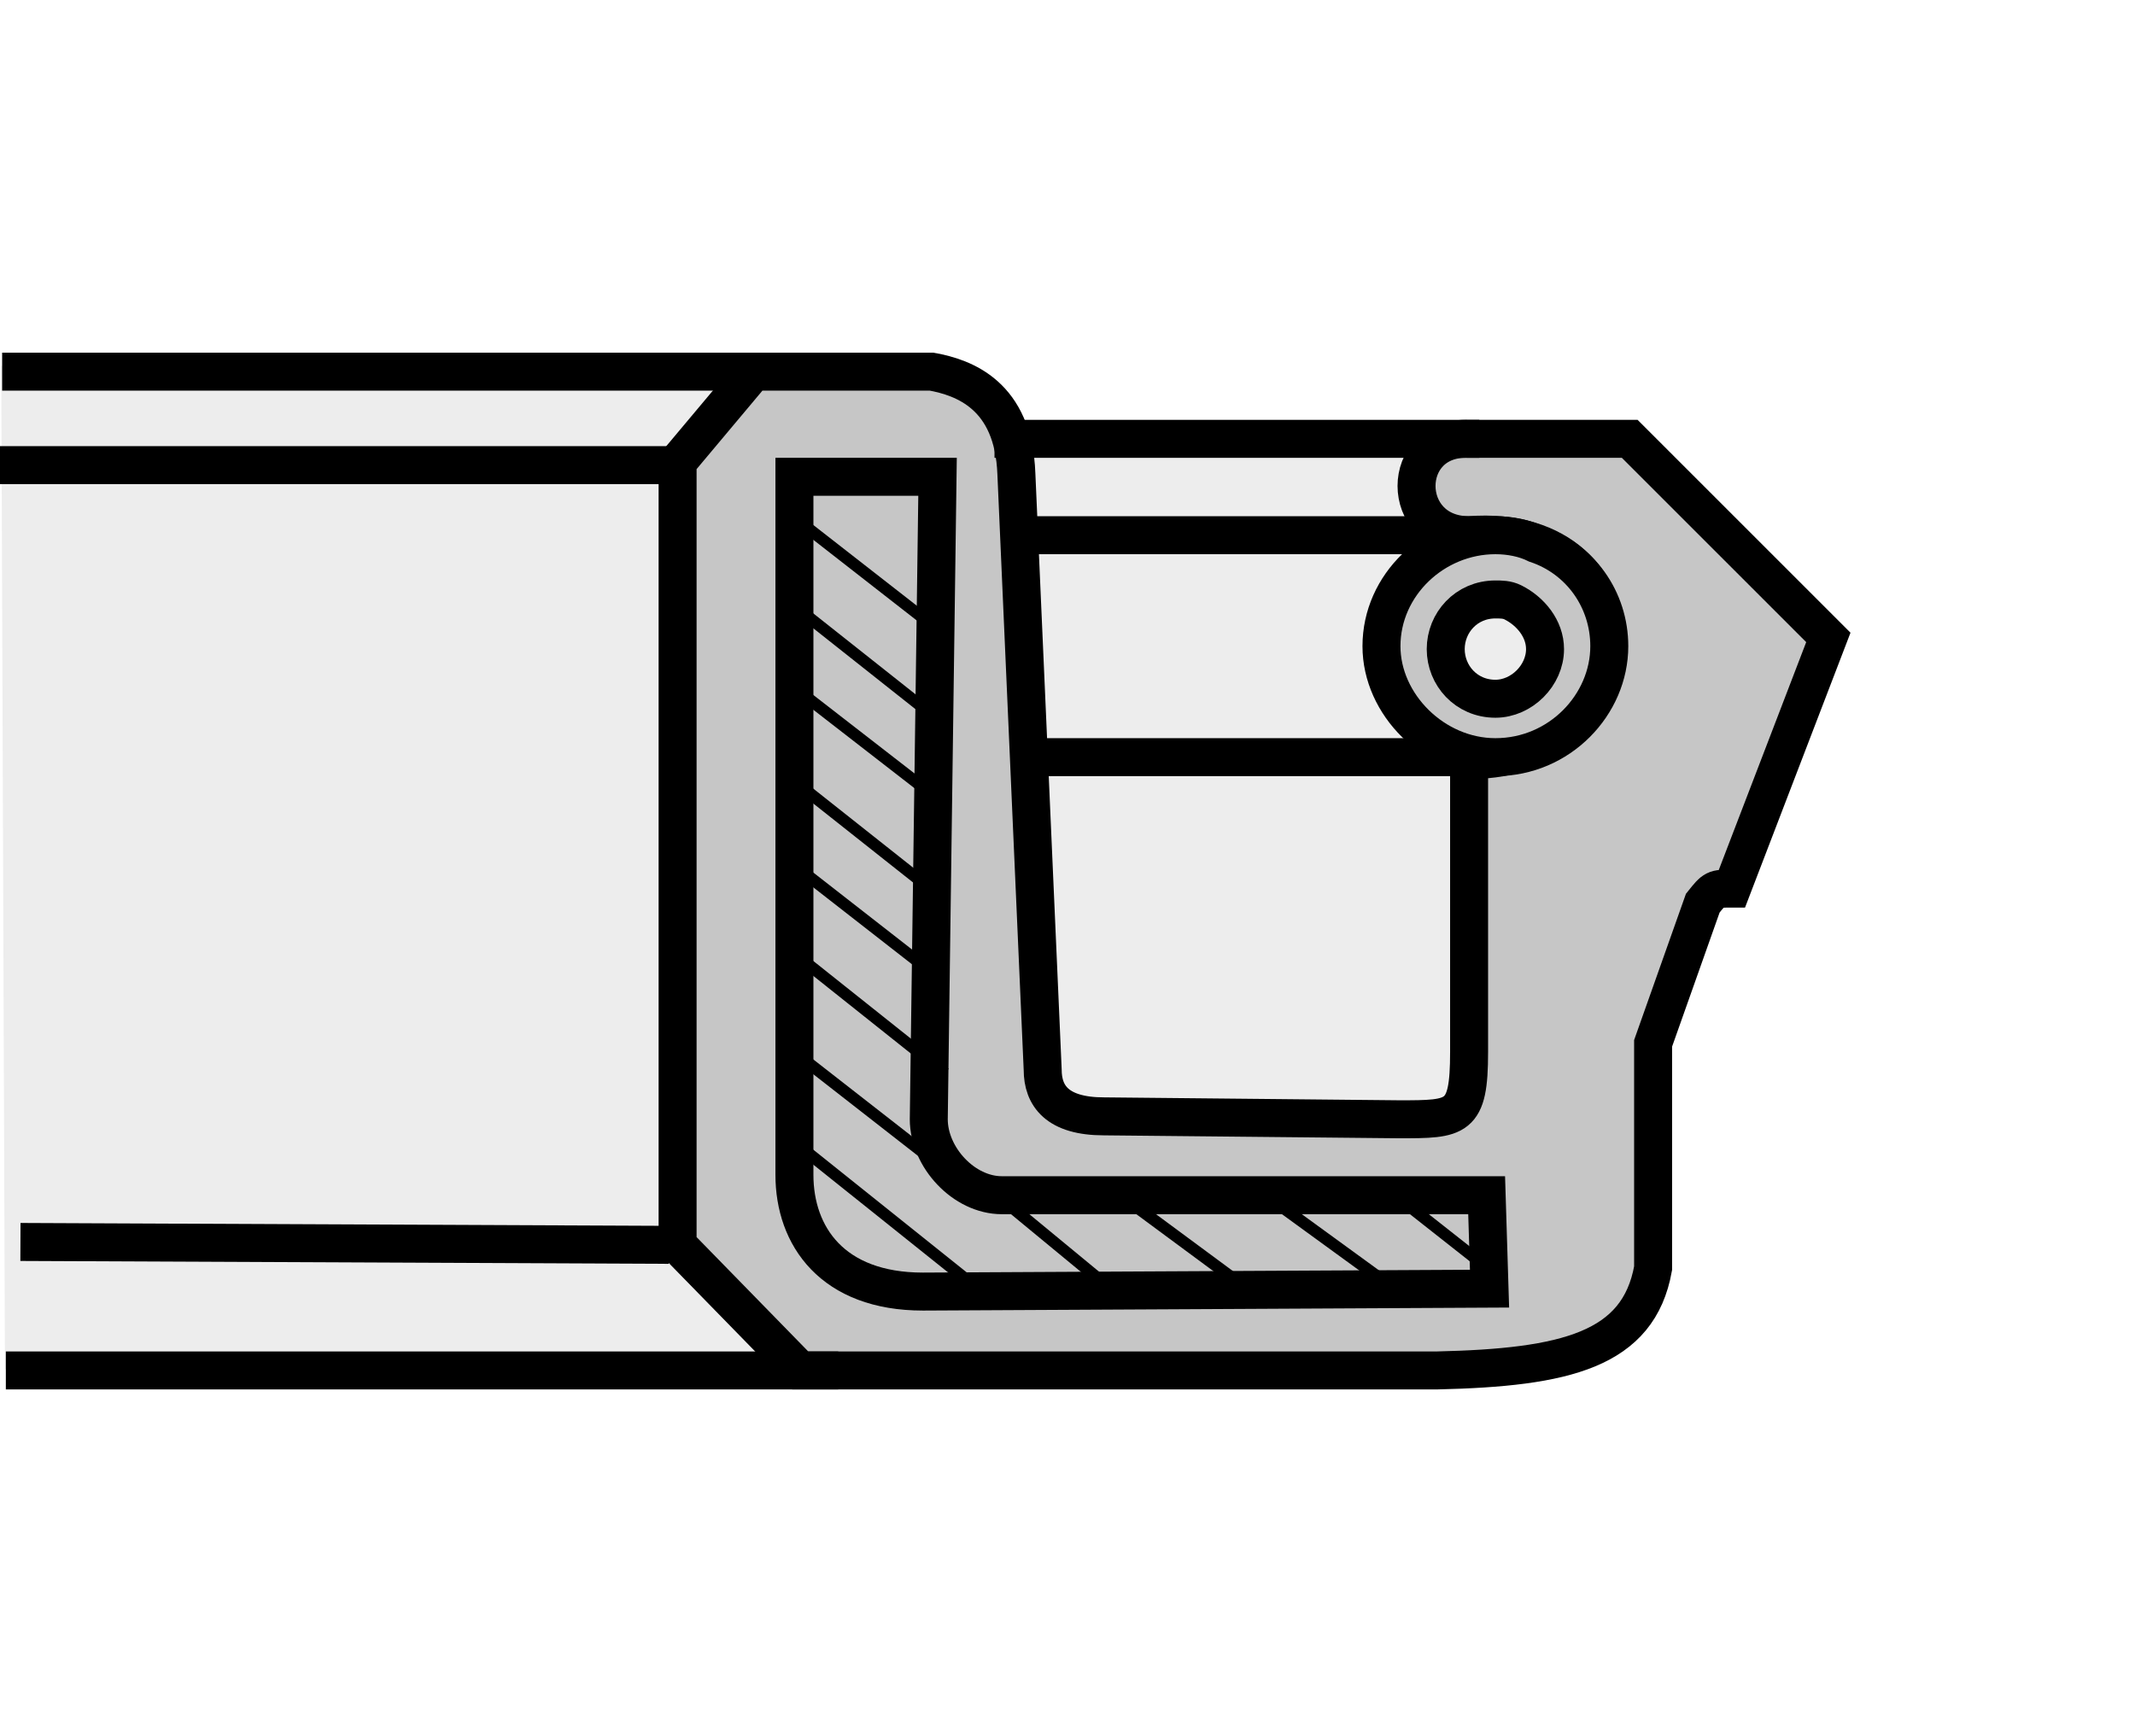
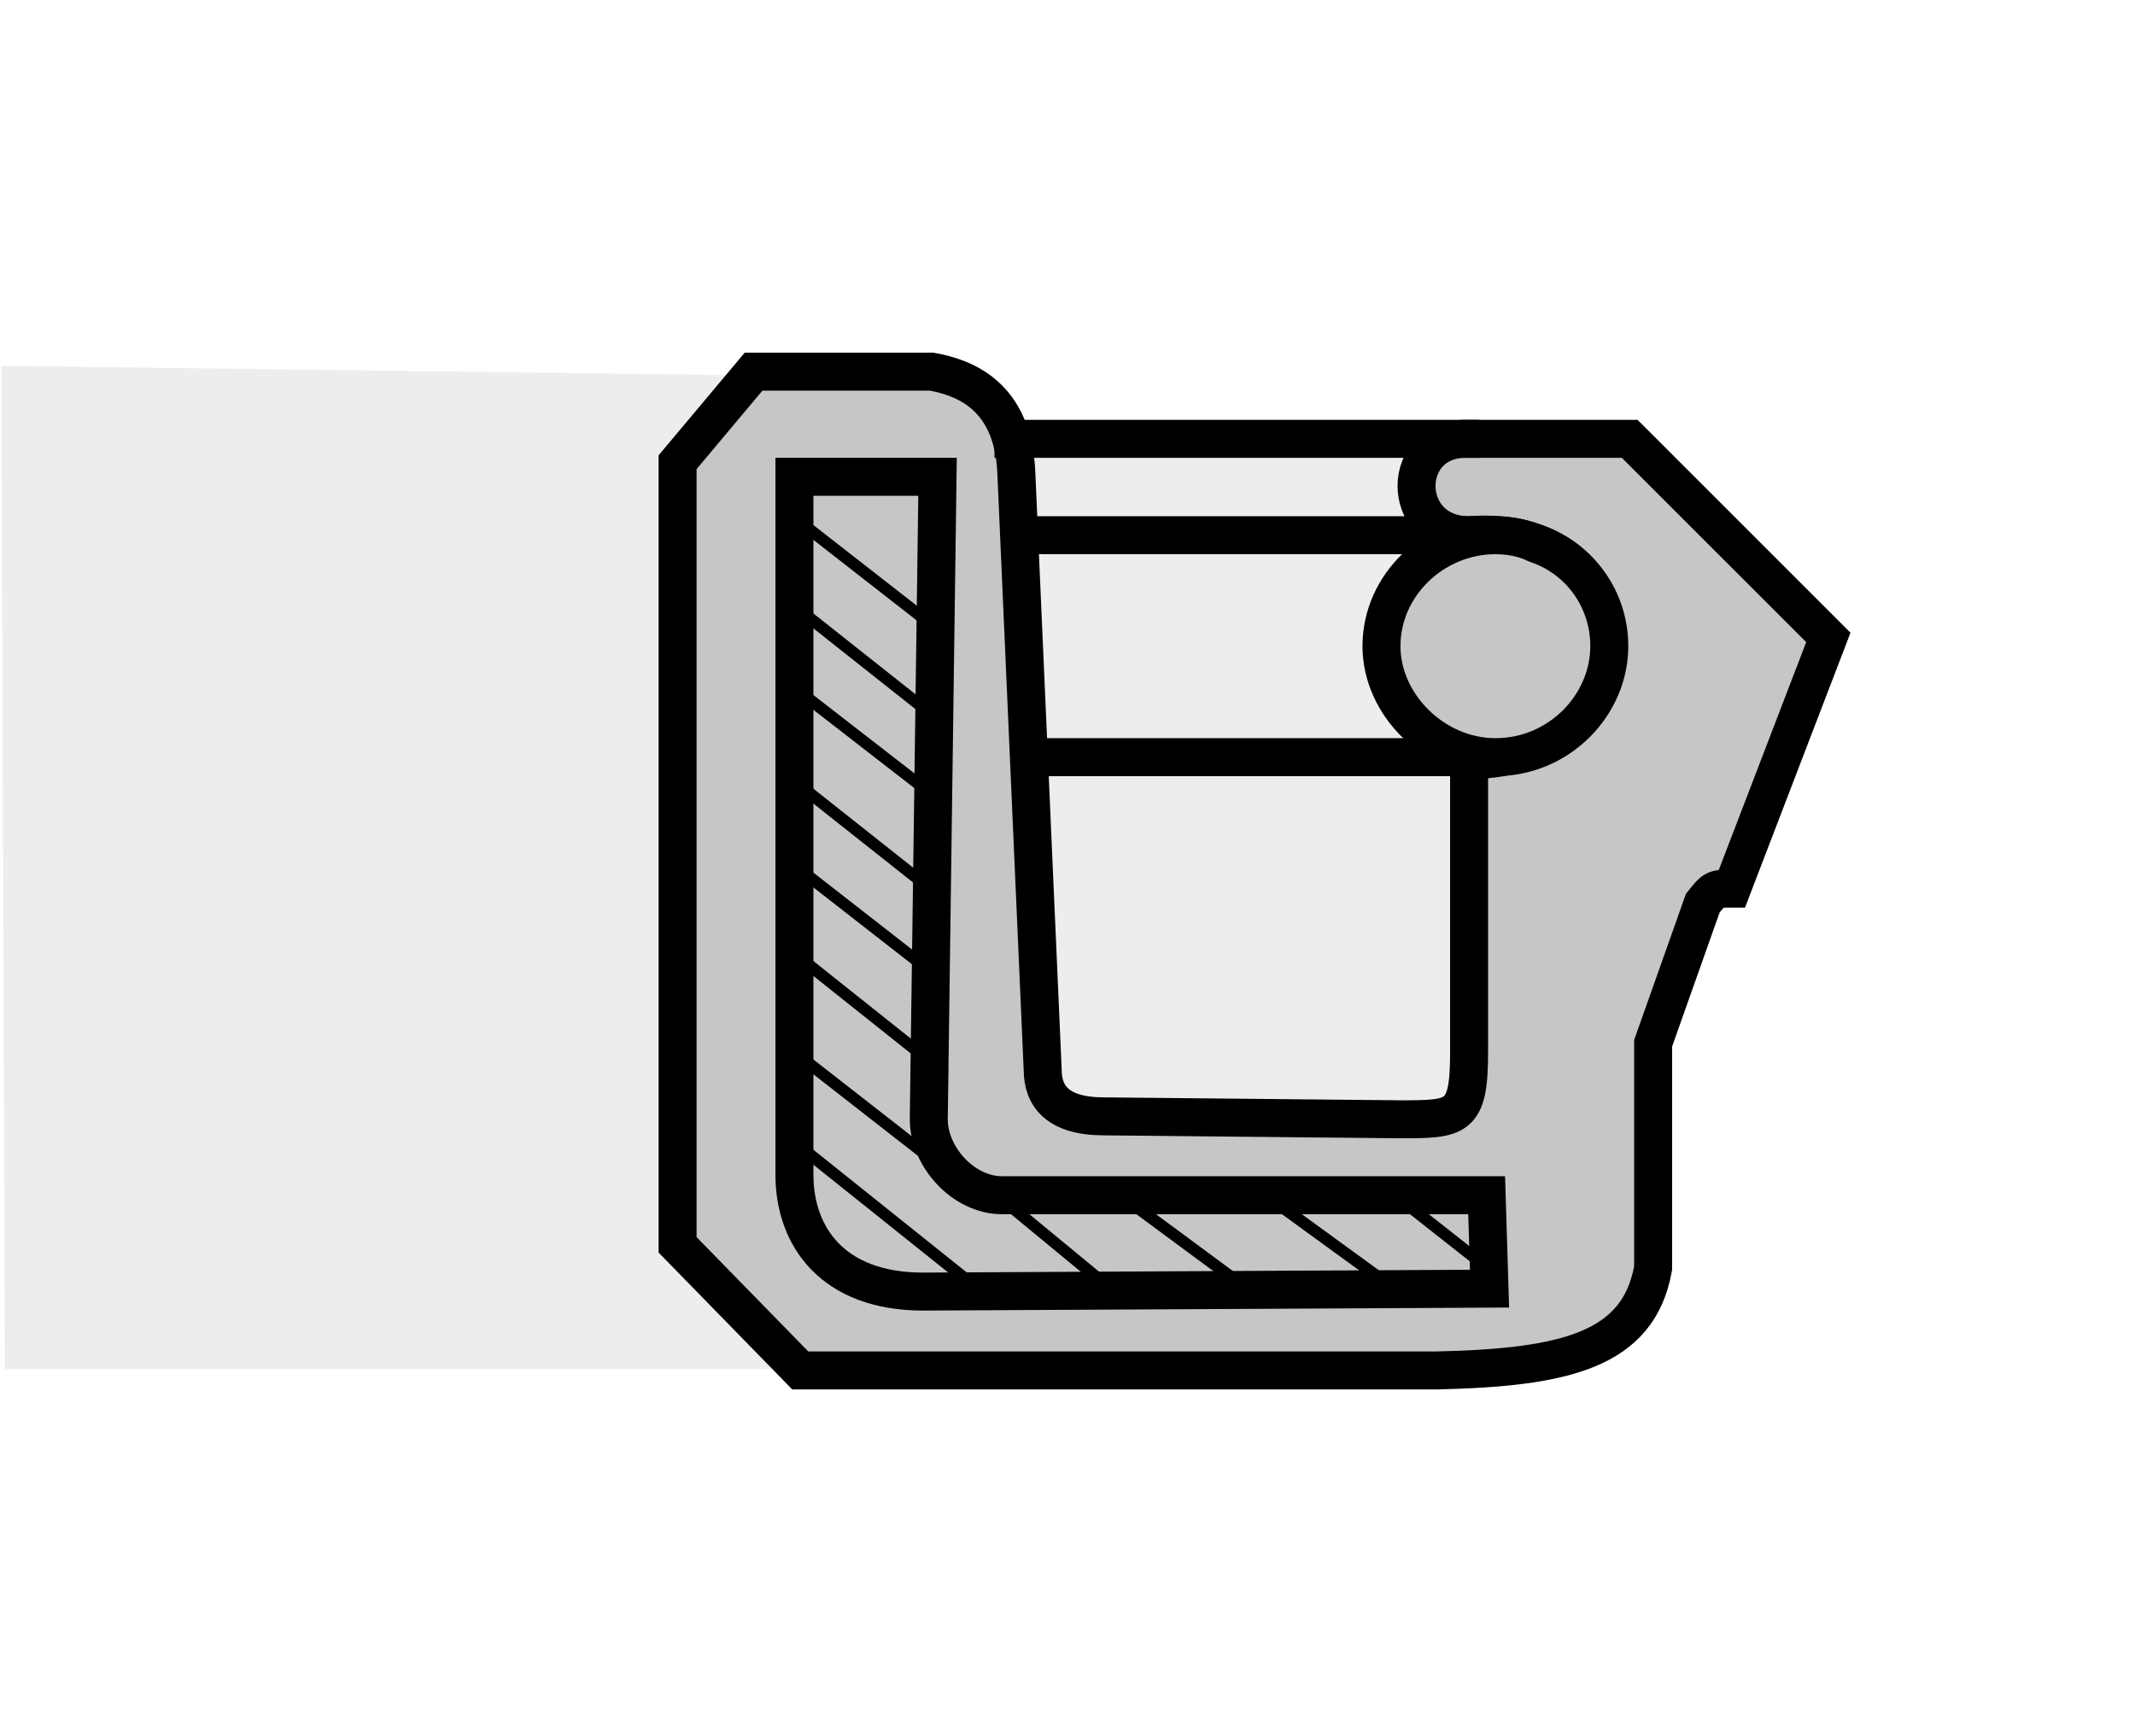
<svg xmlns="http://www.w3.org/2000/svg" version="1.1" id="Layer_1" x="0px" y="0px" width="300px" height="244px" viewBox="0 0 300 244" enable-background="new 0 0 300 244" xml:space="preserve">
-   <rect fill="#FFFFFF" width="300" height="244" />
  <g>
    <polygon fill-rule="evenodd" clip-rule="evenodd" fill="#EDEDED" points="0.178,51.411 122.962,52.97 144.292,61.814    220.769,62.335 218.169,190.841 198.921,192.405 0.696,192.405 0.178,51.411  " />
    <path fill-rule="evenodd" clip-rule="evenodd" fill="#C6C6C6" stroke="#000000" stroke-width="5.337" stroke-linecap="square" stroke-miterlimit="2.613" d="   M206.43,61.67c-9.847-0.409-9.847,13.543,0,13.543c25.856-2.051,25.444,31.601,0,31.601c0,13.543,0,27.089,0,41.038   c0,9.44-1.642,9.44-9.847,9.44l-41.453-0.411c-6.563,0-8.617-2.873-8.617-6.563l-3.696-83.724   c-0.406-11.08-7.386-13.543-11.897-14.364h-25.035L95.213,64.954v109.983l17.236,17.651h89.466   c18.058-0.412,28.316-2.872,30.371-14.367v-31.601l6.979-19.699c1.637-2.048,1.637-2.048,4.103-2.048l13.543-35.297L229.002,61.67   H206.43L206.43,61.67z" />
-     <path fill="none" stroke="#000000" stroke-width="5.337" stroke-miterlimit="2.613" d="M106.706,52.229H0.301 M93.983,174.938   l-91.111-0.406 M117.785,192.589H0.821 M94.393,65.363H0" />
    <path fill="none" stroke="#000000" stroke-width="5.337" stroke-linecap="square" stroke-miterlimit="2.613" d="M111.629,67.005   v98.085c0,8.617,5.335,16.415,18.057,16.415l79.616-0.411l-0.406-13.132h-68.127c-5.338,0-10.262-5.332-10.262-10.671l1.232-90.287   H111.629L111.629,67.005z" />
    <path fill="none" stroke="#000000" stroke-width="1.642" stroke-linecap="square" stroke-miterlimit="2.613" d="M111.629,72.75   l20.523,16.006 M112.041,85.472l19.699,15.597 M112.041,96.964l20.111,15.597 M112.041,110.098l19.699,15.594 M111.629,121.589   l20.523,16.003 M112.041,134.309l20.111,16.009 M111.629,147.852l20.523,16.009 M111.22,160.165l26.677,21.341 M196.583,168.375   l13.543,10.671 M177.295,167.551l18.058,13.137 M158.002,168.375l18.881,13.955 M139.126,167.145l16.416,13.543" />
    <path fill="none" stroke="#000000" stroke-width="5.337" stroke-linecap="square" stroke-miterlimit="2.613" d="M206.842,75.213   h-62.789 M208.484,106.404h-62.789 M205.2,61.67h-62.789" />
    <path fill-rule="evenodd" clip-rule="evenodd" fill="#C6C6C6" stroke="#000000" stroke-width="5.337" stroke-linecap="square" stroke-miterlimit="2.613" d="   M215.871,76.443c6.156,2.054,10.259,7.798,10.259,14.364c0,8.208-6.975,15.597-16.003,15.597c-8.617,0-16.009-7.389-16.009-15.597   c0-8.617,7.392-15.594,16.009-15.594C212.174,75.213,214.229,75.622,215.871,76.443L215.871,76.443z" />
-     <path fill-rule="evenodd" clip-rule="evenodd" fill="#EDEDED" stroke="#000000" stroke-width="5.337" stroke-linecap="square" stroke-miterlimit="2.613" d="   M212.586,84.651c2.466,1.233,4.515,3.696,4.515,6.568c0,3.693-3.284,6.975-6.975,6.975c-4.103,0-6.98-3.281-6.98-6.975   s2.878-6.978,6.98-6.978C210.945,84.242,211.768,84.242,212.586,84.651L212.586,84.651z" />
  </g>
</svg>